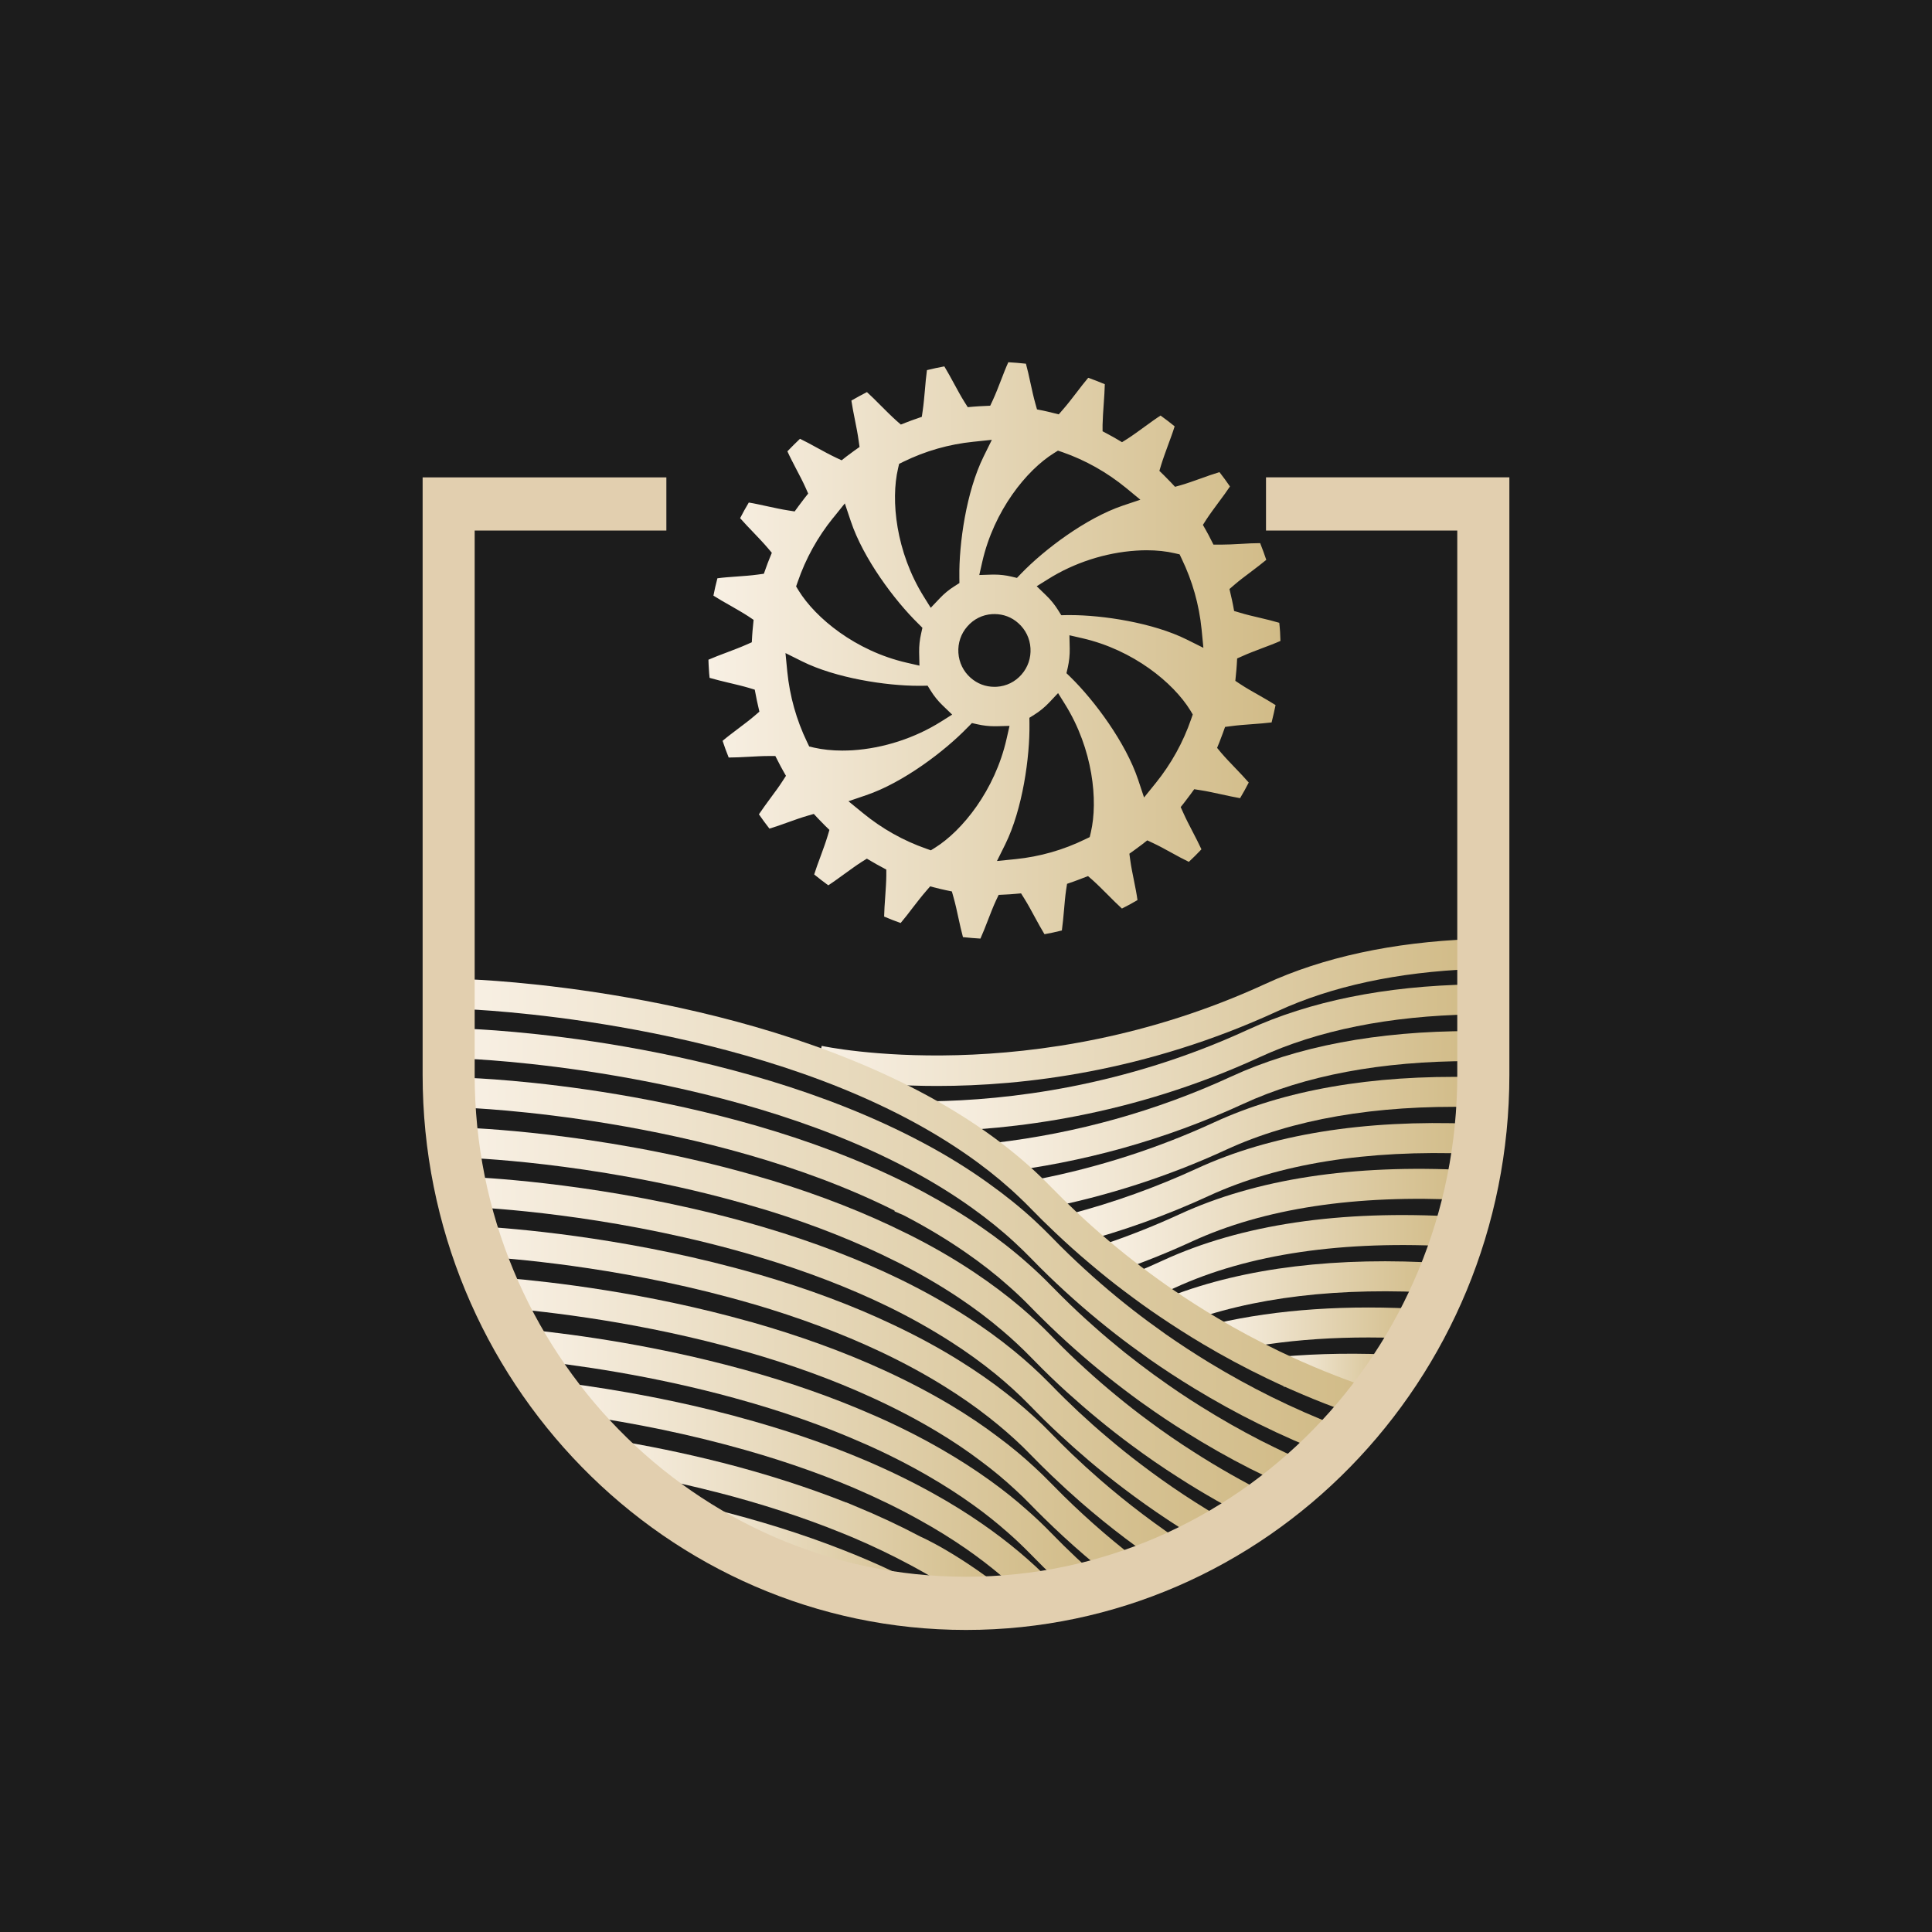
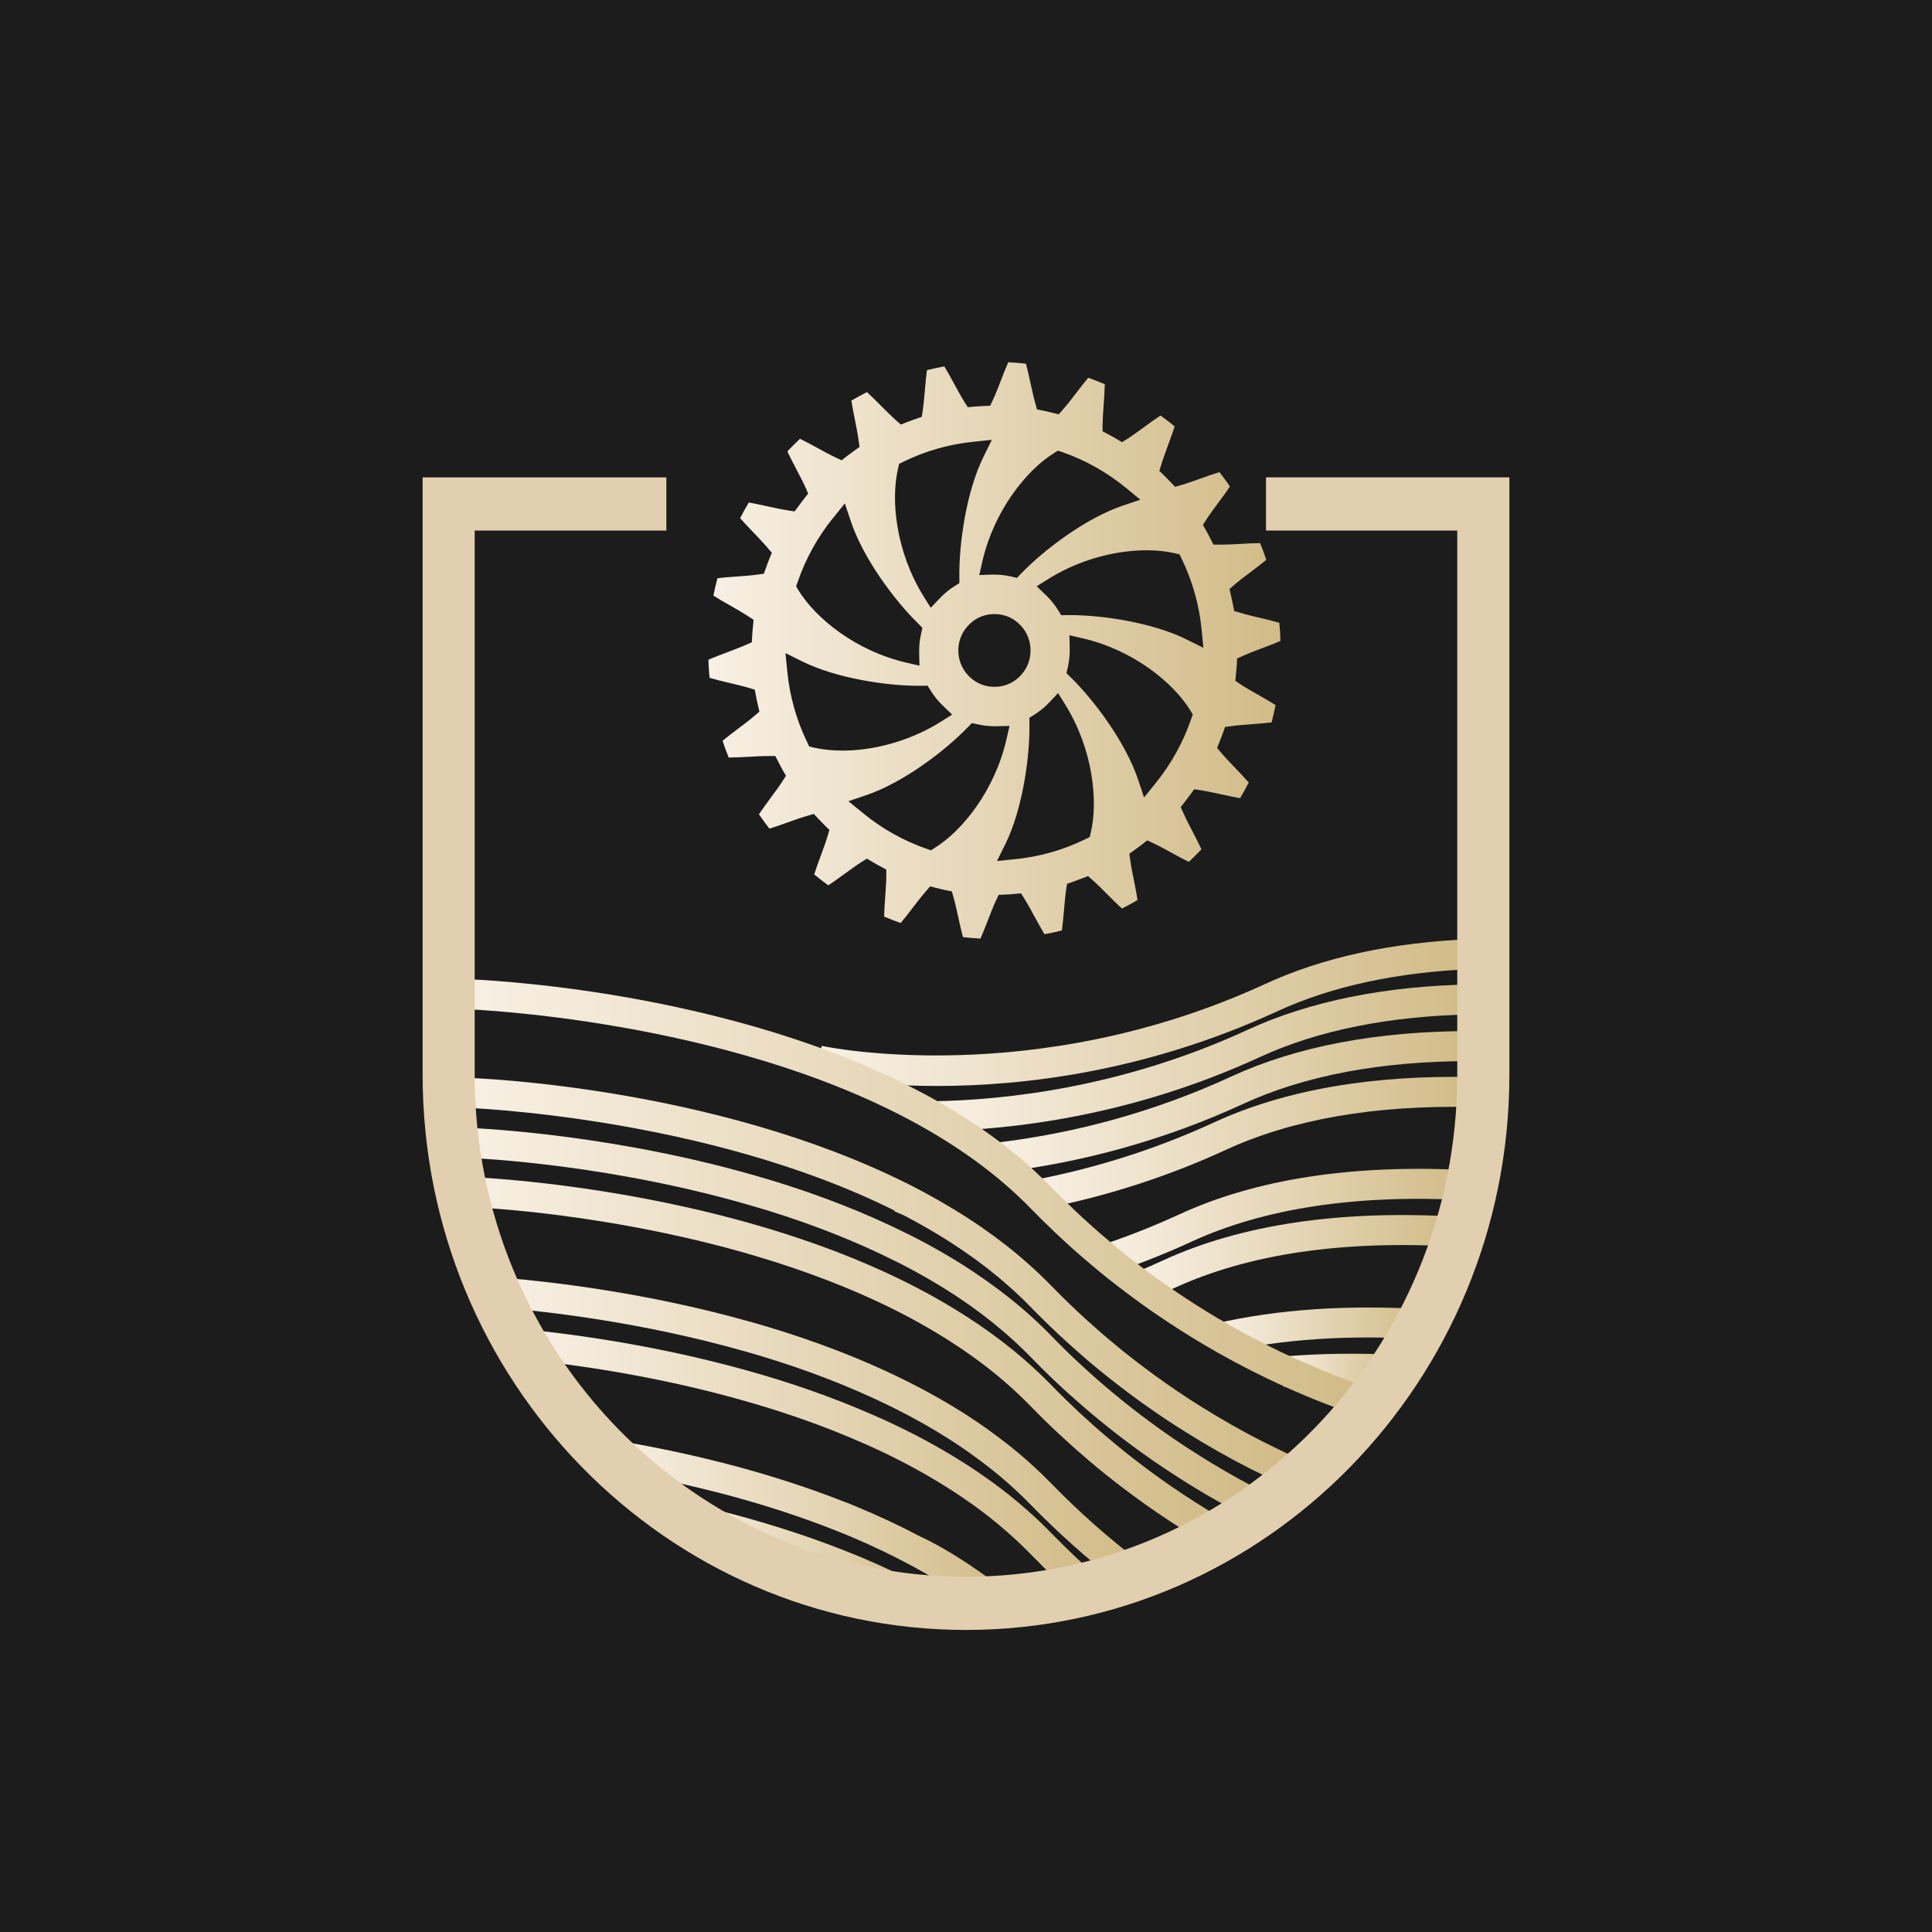
<svg xmlns="http://www.w3.org/2000/svg" width="32" height="32" viewBox="0 0 32 32" fill="none">
  <rect width="32" height="32" fill="#1C1C1C" />
  <path d="M15.525 17.987C14.337 17.987 13.575 17.824 13.508 17.809L13.61 17.323C13.644 17.331 17.114 18.068 20.959 16.296C21.913 15.856 23.063 15.607 24.375 15.555L24.393 16.051C23.143 16.101 22.054 16.336 21.156 16.75C18.979 17.753 16.947 17.987 15.525 17.987V17.987Z" fill="url(#paint0_linear_1543_2520)" />
  <path d="M15.429 18.738L15.422 18.241C16.68 18.223 18.612 18.003 20.669 17.055C21.692 16.584 22.939 16.331 24.376 16.305L24.384 16.802C23.013 16.827 21.829 17.065 20.866 17.509C18.734 18.491 16.733 18.719 15.429 18.738Z" fill="url(#paint1_linear_1543_2520)" />
  <path d="M16.523 19.423L16.469 18.93C17.836 18.77 19.156 18.401 20.393 17.831C21.476 17.331 22.811 17.078 24.362 17.078C24.373 17.078 24.383 17.078 24.394 17.078L24.393 17.575C24.382 17.575 24.372 17.575 24.362 17.575C22.88 17.575 21.611 17.813 20.591 18.284C19.308 18.875 17.94 19.258 16.523 19.423H16.523Z" fill="url(#paint2_linear_1543_2520)" />
  <path d="M17.269 20.022L17.18 19.534C18.197 19.335 19.184 19.017 20.114 18.588C21.274 18.054 22.718 17.802 24.404 17.84L24.393 18.336C22.779 18.3 21.405 18.538 20.311 19.042C19.347 19.487 18.324 19.816 17.269 20.022V20.022Z" fill="url(#paint3_linear_1543_2520)" />
-   <path d="M17.854 20.587L17.734 20.105C18.451 19.916 19.154 19.663 19.825 19.354C21.047 18.791 22.579 18.542 24.381 18.613L24.363 19.11C22.636 19.041 21.176 19.276 20.023 19.807C19.327 20.128 18.598 20.39 17.855 20.586L17.854 20.587Z" fill="url(#paint4_linear_1543_2520)" />
  <path d="M18.431 21.084L18.281 20.611C18.709 20.467 19.131 20.299 19.537 20.112C20.805 19.528 22.405 19.282 24.294 19.381L24.269 19.877C22.457 19.782 20.931 20.014 19.735 20.566C19.313 20.76 18.875 20.934 18.431 21.084Z" fill="url(#paint5_linear_1543_2520)" />
  <path d="M19.008 21.528L18.828 21.067C18.976 21.006 19.12 20.942 19.257 20.879C20.555 20.281 22.198 20.037 24.143 20.153L24.115 20.649C22.248 20.538 20.68 20.768 19.454 21.332C19.312 21.398 19.162 21.464 19.008 21.528H19.008Z" fill="url(#paint6_linear_1543_2520)" />
-   <path d="M19.558 21.933L19.391 21.468C20.629 20.994 22.15 20.81 23.911 20.923L23.881 21.419C22.187 21.311 20.734 21.484 19.559 21.933H19.558Z" fill="url(#paint7_linear_1543_2520)" />
  <path d="M20.254 22.404L20.148 21.919C21.16 21.686 22.323 21.607 23.604 21.686L23.575 22.182C22.338 22.105 21.221 22.18 20.254 22.404Z" fill="url(#paint8_linear_1543_2520)" />
  <path d="M21.261 22.968L21.219 22.472C21.839 22.416 22.506 22.407 23.203 22.445L23.177 22.941C22.503 22.904 21.859 22.913 21.261 22.968H21.261Z" fill="url(#paint9_linear_1543_2520)" />
  <path d="M22.533 23.461C22.014 23.287 21.492 23.075 20.982 22.829C20.62 22.655 20.264 22.464 19.926 22.263C19.683 22.119 19.436 21.961 19.191 21.795C19.013 21.675 18.827 21.541 18.622 21.386C18.436 21.247 18.25 21.097 18.054 20.931C17.855 20.764 17.661 20.59 17.476 20.414C17.341 20.287 17.204 20.152 17.069 20.013C17.014 19.956 16.959 19.902 16.902 19.848C16.69 19.644 16.454 19.446 16.2 19.259C15.888 19.029 15.54 18.808 15.164 18.602C11.998 16.87 7.753 16.717 7.711 16.715L7.726 16.219C7.904 16.224 12.126 16.377 15.39 18.163C15.785 18.379 16.152 18.612 16.481 18.855C16.752 19.055 17.004 19.266 17.23 19.484C17.29 19.541 17.35 19.6 17.41 19.662C17.54 19.795 17.672 19.925 17.802 20.048C17.981 20.218 18.168 20.385 18.36 20.547C18.549 20.707 18.728 20.851 18.907 20.985C19.105 21.135 19.285 21.265 19.456 21.38C19.693 21.541 19.932 21.694 20.167 21.832C20.493 22.027 20.836 22.21 21.186 22.379C21.679 22.615 22.182 22.82 22.682 22.988L22.533 23.461V23.461Z" fill="url(#paint10_linear_1543_2520)" />
-   <path d="M22.014 24.096C21.621 23.945 21.227 23.772 20.844 23.582C20.491 23.408 20.134 23.211 19.782 22.997C19.532 22.845 19.282 22.682 19.038 22.512C18.818 22.355 18.639 22.223 18.472 22.093C18.277 21.94 18.098 21.793 17.924 21.642C17.731 21.475 17.543 21.302 17.367 21.132C17.267 21.036 17.168 20.936 17.069 20.834C16.988 20.751 16.902 20.668 16.805 20.578C16.596 20.384 16.358 20.192 16.098 20.006C15.781 19.779 15.432 19.564 15.061 19.367C11.909 17.689 7.753 17.537 7.711 17.536L7.726 17.039C7.9 17.045 12.031 17.195 15.282 18.925C15.672 19.132 16.04 19.359 16.373 19.599C16.649 19.796 16.904 20.001 17.128 20.208C17.231 20.304 17.324 20.394 17.41 20.482C17.505 20.581 17.602 20.677 17.698 20.77C17.868 20.934 18.048 21.099 18.236 21.262C18.403 21.407 18.576 21.55 18.765 21.697C18.925 21.822 19.098 21.95 19.311 22.101C19.545 22.264 19.787 22.422 20.028 22.569C20.368 22.776 20.713 22.965 21.053 23.134C21.423 23.317 21.803 23.484 22.183 23.63L22.015 24.096L22.014 24.096Z" fill="url(#paint11_linear_1543_2520)" />
  <path d="M21.436 24.67C21.221 24.576 20.995 24.47 20.763 24.353H20.763L20.711 24.328C20.347 24.143 19.988 23.939 19.644 23.723C19.412 23.579 19.181 23.425 18.956 23.264L18.892 23.219C18.706 23.084 18.515 22.939 18.326 22.788C18.14 22.639 17.962 22.489 17.797 22.341C17.622 22.186 17.441 22.017 17.259 21.837C17.195 21.775 17.132 21.71 17.068 21.645C16.953 21.526 16.831 21.411 16.707 21.302C16.49 21.108 16.25 20.921 15.992 20.743C15.68 20.527 15.336 20.32 14.966 20.128L14.817 20.064V20.052C11.701 18.493 7.751 18.35 7.711 18.348L7.726 17.852C7.893 17.857 11.805 17.998 15.011 19.596L15.012 19.595L15.168 19.676C15.194 19.689 15.22 19.703 15.245 19.716L15.3 19.745C15.643 19.93 15.966 20.126 16.261 20.33C16.535 20.519 16.791 20.719 17.021 20.924C17.154 21.041 17.285 21.165 17.41 21.294C17.471 21.356 17.532 21.418 17.593 21.478C17.768 21.652 17.943 21.815 18.112 21.964C18.272 22.108 18.444 22.252 18.622 22.396C18.785 22.526 18.95 22.652 19.112 22.77L19.17 22.811C19.406 22.982 19.649 23.146 19.894 23.298C20.216 23.5 20.55 23.69 20.889 23.864L20.926 23.882C21.167 24.004 21.402 24.115 21.624 24.212L21.436 24.669L21.436 24.67Z" fill="url(#paint12_linear_1543_2520)" />
  <path d="M20.803 25.202C20.357 24.979 19.922 24.732 19.511 24.467C19.252 24.302 18.996 24.126 18.751 23.944C18.558 23.802 18.366 23.652 18.179 23.497C18.012 23.36 17.84 23.21 17.668 23.055C17.479 22.883 17.31 22.72 17.15 22.556C17.125 22.531 17.099 22.505 17.072 22.477C16.922 22.323 16.765 22.177 16.602 22.039C16.381 21.85 16.138 21.667 15.879 21.494C15.57 21.288 15.234 21.093 14.88 20.913L14.828 20.888C14.204 20.574 13.499 20.293 12.73 20.054L12.571 20.007C10.182 19.29 7.969 19.187 7.724 19.177L7.711 19.177L7.718 18.928V18.68C7.718 18.68 7.727 18.68 7.748 18.681C8.026 18.692 10.266 18.801 12.685 19.523L12.785 19.552C13.596 19.8 14.341 20.093 15.001 20.422L15.041 20.441C15.432 20.636 15.802 20.85 16.141 21.077C16.416 21.261 16.675 21.455 16.91 21.655C17.084 21.803 17.253 21.961 17.41 22.122C17.438 22.151 17.462 22.176 17.487 22.201C17.643 22.36 17.806 22.517 17.988 22.682C18.153 22.833 18.319 22.976 18.481 23.109C18.661 23.258 18.846 23.403 19.033 23.54C19.269 23.716 19.516 23.886 19.766 24.045C20.164 24.301 20.584 24.54 21.014 24.755L20.803 25.202Z" fill="url(#paint13_linear_1543_2520)" />
  <path d="M20.124 25.654C19.592 25.35 19.084 25.013 18.614 24.656C18.424 24.512 18.228 24.356 18.034 24.191C17.867 24.049 17.701 23.901 17.54 23.751C17.386 23.609 17.231 23.456 17.067 23.287C17.06 23.28 17.054 23.274 17.047 23.268L17.039 23.259C16.873 23.09 16.689 22.922 16.491 22.76C16.263 22.574 16.017 22.396 15.758 22.23C15.433 22.021 15.08 21.822 14.707 21.64C14.063 21.327 13.341 21.05 12.56 20.817L12.528 20.807C10.38 20.169 8.386 20.023 7.826 19.994C7.752 19.99 7.713 19.989 7.711 19.989L7.722 19.492C7.722 19.492 7.766 19.493 7.85 19.498C8.421 19.528 10.444 19.676 12.629 20.32L12.663 20.33C13.48 20.572 14.237 20.862 14.913 21.191C15.304 21.382 15.674 21.59 16.014 21.809C16.288 21.985 16.549 22.174 16.79 22.371C17.001 22.543 17.198 22.723 17.376 22.904C17.387 22.914 17.397 22.925 17.408 22.936C17.567 23.1 17.717 23.246 17.864 23.384C18.02 23.529 18.18 23.672 18.342 23.808C18.529 23.968 18.717 24.118 18.901 24.257C19.355 24.603 19.845 24.927 20.36 25.221L20.125 25.656L20.124 25.654Z" fill="url(#paint14_linear_1543_2520)" />
-   <path d="M19.421 26.03C18.892 25.685 18.381 25.299 17.904 24.884C17.747 24.747 17.584 24.598 17.42 24.441C17.293 24.319 17.18 24.207 17.073 24.097C17.029 24.052 16.985 24.008 16.94 23.963C16.767 23.796 16.579 23.633 16.38 23.477C16.154 23.299 15.905 23.126 15.641 22.962C15.319 22.761 14.962 22.567 14.58 22.387C13.948 22.089 13.239 21.823 12.472 21.598L12.441 21.59C10.508 21.027 8.708 20.862 8.023 20.816L8.054 20.32C8.75 20.366 10.575 20.535 12.54 21.102L12.574 21.111C13.377 21.345 14.12 21.622 14.781 21.936C15.18 22.124 15.554 22.326 15.891 22.537C16.169 22.71 16.433 22.893 16.673 23.082C16.885 23.248 17.086 23.423 17.271 23.601C17.32 23.649 17.367 23.697 17.415 23.746C17.517 23.851 17.627 23.96 17.749 24.078C17.907 24.229 18.064 24.372 18.216 24.504C18.677 24.905 19.169 25.277 19.68 25.61L19.422 26.03L19.421 26.03Z" fill="url(#paint15_linear_1543_2520)" />
  <path d="M18.686 26.34C18.198 25.976 17.727 25.572 17.288 25.14C17.214 25.068 17.141 24.994 17.067 24.918C16.979 24.827 16.898 24.749 16.821 24.679C16.641 24.511 16.451 24.353 16.253 24.206C16.026 24.033 15.775 23.864 15.505 23.703C15.174 23.505 14.814 23.317 14.434 23.144C13.806 22.856 13.105 22.601 12.348 22.385L12.313 22.376C10.644 21.903 9.085 21.724 8.305 21.66L8.343 21.164C9.136 21.23 10.714 21.411 12.409 21.888L12.445 21.897C13.236 22.122 13.971 22.388 14.63 22.69C15.025 22.87 15.401 23.067 15.748 23.274C16.032 23.444 16.298 23.623 16.537 23.805C16.748 23.961 16.952 24.131 17.142 24.308C17.224 24.383 17.312 24.468 17.408 24.567C17.479 24.639 17.549 24.71 17.62 24.78C18.045 25.198 18.499 25.587 18.969 25.938L18.686 26.341V26.34Z" fill="url(#paint16_linear_1543_2520)" />
  <path d="M17.951 26.571C17.645 26.308 17.348 26.028 17.067 25.738C16.947 25.616 16.824 25.498 16.7 25.39C16.521 25.231 16.334 25.081 16.124 24.93C15.887 24.759 15.632 24.596 15.367 24.443C15.042 24.255 14.695 24.079 14.333 23.919L14.286 23.899C13.658 23.621 12.957 23.374 12.2 23.166H12.198L12.168 23.157C10.81 22.784 9.535 22.603 8.703 22.518L8.751 22.023C9.594 22.11 10.884 22.293 12.261 22.669L12.318 22.684C13.084 22.895 13.796 23.145 14.437 23.426L14.477 23.443C14.871 23.615 15.25 23.806 15.603 24.01C15.882 24.171 16.15 24.343 16.401 24.524C16.624 24.685 16.825 24.845 17.014 25.014C17.146 25.129 17.279 25.255 17.408 25.388C17.679 25.667 17.966 25.937 18.26 26.191L17.951 26.572V26.571Z" fill="url(#paint17_linear_1543_2520)" />
-   <path d="M17.235 26.718L17.404 26.54L17.232 26.715C17.178 26.66 17.125 26.607 17.072 26.552C16.762 26.233 16.4 25.93 15.996 25.649C15.757 25.484 15.499 25.324 15.229 25.175C14.895 24.988 14.53 24.811 14.144 24.645C13.511 24.376 12.807 24.137 12.054 23.937L11.956 23.911C11.101 23.687 10.191 23.513 9.25 23.392L9.31 22.898C10.295 23.025 11.247 23.209 12.141 23.446L12.209 23.465C12.971 23.669 13.684 23.912 14.328 24.186C14.73 24.357 15.111 24.543 15.459 24.737C15.742 24.894 16.013 25.062 16.265 25.237C16.696 25.535 17.082 25.858 17.414 26.2C17.466 26.254 17.518 26.306 17.571 26.36L17.235 26.717L17.235 26.718Z" fill="url(#paint18_linear_1543_2520)" />
  <path d="M16.483 26.845C16.088 26.523 15.632 26.221 15.125 25.947L15.074 25.92C14.779 25.761 14.46 25.608 14.124 25.465L13.934 25.387C13.302 25.131 12.611 24.906 11.879 24.718L11.849 24.711C11.261 24.56 10.636 24.431 9.992 24.327L10.067 23.836C10.714 23.94 11.343 24.07 11.937 24.221L11.967 24.228C12.693 24.414 13.381 24.635 14.015 24.886L14.016 24.884L14.16 24.944C14.544 25.102 14.909 25.273 15.245 25.451C15.245 25.451 15.894 25.731 16.783 26.456L16.483 26.845H16.483Z" fill="url(#paint19_linear_1543_2520)" />
-   <path d="M15.338 26.87C14.89 26.614 14.394 26.376 13.863 26.165L13.82 26.148C13.176 25.893 12.462 25.668 11.695 25.478L11.669 25.472C11.496 25.43 11.324 25.39 11.156 25.353L11.256 24.867C11.419 24.903 11.586 24.941 11.753 24.982L11.783 24.988C12.563 25.18 13.293 25.409 13.952 25.668L13.993 25.684C14.562 25.908 15.093 26.161 15.573 26.436L15.338 26.87L15.338 26.87Z" fill="url(#paint20_linear_1543_2520)" />
+   <path d="M15.338 26.87C14.89 26.614 14.394 26.376 13.863 26.165L13.82 26.148C13.176 25.893 12.462 25.668 11.695 25.478L11.669 25.472C11.496 25.43 11.324 25.39 11.156 25.353L11.256 24.867C11.419 24.903 11.586 24.941 11.753 24.982L11.783 24.988C12.563 25.18 13.293 25.409 13.952 25.668L13.993 25.684C14.562 25.908 15.093 26.161 15.573 26.436L15.338 26.87Z" fill="url(#paint20_linear_1543_2520)" />
  <path d="M16.24 15.546C16.151 15.541 16.056 15.533 15.951 15.522H15.949V15.519C15.923 15.425 15.898 15.311 15.876 15.21C15.849 15.085 15.823 14.966 15.794 14.865L15.766 14.765L15.665 14.744C15.614 14.733 15.561 14.721 15.507 14.707L15.406 14.681L15.338 14.76C15.269 14.839 15.195 14.935 15.122 15.029C15.049 15.125 14.98 15.215 14.919 15.286L14.917 15.288L14.915 15.287C14.827 15.256 14.739 15.222 14.646 15.182L14.644 15.182V15.18C14.646 15.084 14.653 14.971 14.662 14.853C14.67 14.731 14.679 14.611 14.68 14.507L14.68 14.403L14.59 14.354C14.542 14.329 14.494 14.302 14.447 14.274L14.358 14.222L14.27 14.277C14.181 14.334 14.083 14.406 13.987 14.475C13.886 14.548 13.799 14.612 13.721 14.662L13.719 14.664L13.717 14.662C13.64 14.606 13.563 14.547 13.487 14.485L13.486 14.484V14.482C13.514 14.393 13.551 14.29 13.594 14.176L13.598 14.165C13.638 14.056 13.679 13.943 13.708 13.846L13.738 13.746L13.664 13.674C13.625 13.635 13.587 13.596 13.55 13.557L13.479 13.481L13.38 13.51C13.278 13.539 13.162 13.58 13.06 13.617C12.942 13.66 12.837 13.697 12.746 13.724H12.744L12.743 13.723C12.682 13.645 12.624 13.566 12.571 13.489L12.569 13.487L12.571 13.486C12.625 13.405 12.696 13.309 12.758 13.224C12.831 13.126 12.904 13.027 12.961 12.938L13.018 12.85L12.967 12.76C12.94 12.712 12.914 12.663 12.89 12.615L12.842 12.522H12.726C12.623 12.522 12.509 12.529 12.398 12.535C12.285 12.541 12.168 12.547 12.072 12.547H12.069L12.069 12.546C12.03 12.449 11.997 12.359 11.969 12.272L11.968 12.27L11.97 12.269C12.044 12.206 12.139 12.135 12.222 12.072C12.318 12 12.417 11.925 12.499 11.855L12.578 11.787L12.555 11.686C12.542 11.63 12.53 11.577 12.521 11.525L12.501 11.423L12.402 11.393C12.308 11.365 12.197 11.339 12.089 11.313L12.075 11.31C11.964 11.283 11.85 11.256 11.755 11.228H11.753V11.226C11.748 11.176 11.743 11.127 11.741 11.078C11.737 11.029 11.736 10.981 11.734 10.929V10.927L11.736 10.926C11.825 10.887 11.935 10.845 12.032 10.809C12.145 10.766 12.262 10.722 12.357 10.68L12.452 10.638L12.458 10.534C12.461 10.481 12.466 10.427 12.472 10.37L12.482 10.267L12.396 10.209C12.309 10.152 12.203 10.092 12.101 10.033C12.003 9.978 11.9 9.919 11.819 9.867L11.817 9.866V9.864C11.835 9.773 11.855 9.681 11.882 9.58V9.578H11.884C11.979 9.565 12.093 9.557 12.203 9.549C12.316 9.541 12.443 9.532 12.55 9.517L12.652 9.503L12.687 9.405C12.705 9.354 12.724 9.303 12.745 9.252L12.784 9.156L12.717 9.077C12.649 8.997 12.565 8.909 12.483 8.823C12.402 8.739 12.323 8.656 12.26 8.584L12.259 8.582L12.26 8.58C12.303 8.496 12.35 8.411 12.401 8.326L12.402 8.324H12.404C12.498 8.339 12.608 8.364 12.715 8.387C12.827 8.411 12.954 8.439 13.06 8.455L13.162 8.471L13.223 8.387C13.255 8.343 13.288 8.3 13.321 8.257L13.386 8.175L13.344 8.08C13.301 7.984 13.245 7.876 13.19 7.772C13.139 7.674 13.083 7.567 13.043 7.478L13.042 7.476L13.043 7.474C13.111 7.403 13.18 7.334 13.249 7.269L13.251 7.268L13.253 7.269C13.339 7.31 13.438 7.364 13.534 7.417C13.64 7.475 13.749 7.534 13.846 7.58L13.94 7.624L14.021 7.56C14.065 7.527 14.109 7.494 14.152 7.463L14.237 7.403L14.222 7.3C14.208 7.193 14.183 7.069 14.161 6.959C14.139 6.848 14.116 6.734 14.102 6.637V6.635L14.103 6.634C14.189 6.584 14.272 6.539 14.358 6.495L14.359 6.494L14.361 6.496C14.432 6.56 14.512 6.64 14.588 6.717C14.67 6.799 14.762 6.891 14.843 6.964L14.921 7.032L15.018 6.994C15.069 6.974 15.12 6.955 15.17 6.938L15.268 6.904L15.283 6.801C15.298 6.698 15.309 6.574 15.319 6.465C15.328 6.356 15.339 6.232 15.353 6.132V6.13H15.355C15.457 6.105 15.55 6.085 15.639 6.069H15.641L15.642 6.07C15.693 6.154 15.751 6.26 15.797 6.345C15.856 6.453 15.916 6.565 15.974 6.657L16.029 6.744L16.131 6.735C16.186 6.731 16.242 6.727 16.298 6.725L16.401 6.72L16.445 6.626C16.491 6.527 16.536 6.41 16.58 6.297C16.619 6.195 16.66 6.089 16.7 6.002L16.7 6H16.702C16.791 6.004 16.886 6.013 16.991 6.024H16.993V6.026C17.019 6.119 17.044 6.231 17.067 6.34C17.093 6.457 17.119 6.58 17.148 6.681L17.176 6.781L17.277 6.801C17.328 6.812 17.381 6.824 17.435 6.838L17.536 6.863L17.604 6.785C17.676 6.703 17.755 6.601 17.824 6.511C17.897 6.415 17.963 6.33 18.023 6.259L18.025 6.258L18.027 6.258C18.115 6.289 18.206 6.325 18.297 6.363L18.299 6.364V6.366C18.297 6.462 18.289 6.576 18.281 6.693C18.273 6.805 18.264 6.933 18.262 7.039L18.262 7.143L18.353 7.192C18.401 7.217 18.448 7.244 18.495 7.271L18.584 7.324L18.672 7.269C18.761 7.212 18.863 7.137 18.953 7.072C19.057 6.996 19.144 6.933 19.221 6.884L19.223 6.882L19.224 6.884C19.307 6.943 19.384 7.003 19.454 7.06L19.456 7.062L19.455 7.064C19.427 7.156 19.385 7.268 19.349 7.366C19.307 7.481 19.264 7.598 19.233 7.699L19.203 7.799L19.278 7.872C19.316 7.909 19.354 7.948 19.392 7.988L19.462 8.063L19.562 8.035C19.659 8.007 19.77 7.967 19.877 7.929L19.886 7.926C19.987 7.889 20.101 7.849 20.195 7.821L20.198 7.82L20.199 7.821C20.26 7.899 20.318 7.978 20.371 8.056L20.372 8.057L20.371 8.059C20.319 8.138 20.251 8.23 20.186 8.317C20.113 8.416 20.038 8.517 19.98 8.606L19.924 8.694L19.975 8.784C20.002 8.832 20.028 8.88 20.052 8.929L20.099 9.021H20.218C20.32 9.021 20.434 9.015 20.544 9.009C20.656 9.002 20.773 8.996 20.87 8.996H20.872L20.873 8.998C20.912 9.096 20.944 9.185 20.973 9.271L20.973 9.273L20.972 9.274C20.9 9.334 20.812 9.401 20.721 9.47C20.622 9.544 20.522 9.619 20.443 9.688L20.364 9.756L20.387 9.857C20.401 9.912 20.411 9.966 20.422 10.017L20.441 10.12L20.54 10.149C20.64 10.18 20.761 10.208 20.868 10.233C20.983 10.26 21.094 10.287 21.187 10.315H21.189V10.317C21.194 10.367 21.199 10.416 21.202 10.466C21.205 10.515 21.206 10.565 21.208 10.614V10.616L21.206 10.617C21.113 10.658 20.994 10.703 20.9 10.738C20.781 10.784 20.675 10.823 20.586 10.864L20.491 10.906L20.485 11.009C20.482 11.061 20.477 11.116 20.471 11.173L20.461 11.277L20.547 11.334C20.639 11.395 20.751 11.458 20.85 11.514C20.946 11.569 21.046 11.626 21.125 11.677L21.127 11.678V11.68C21.109 11.767 21.088 11.86 21.062 11.964V11.966H21.059C20.965 11.978 20.852 11.986 20.734 11.995C20.612 12.004 20.493 12.013 20.393 12.027L20.291 12.04L20.256 12.138C20.238 12.189 20.218 12.24 20.198 12.291L20.159 12.387L20.225 12.467C20.296 12.55 20.384 12.642 20.462 12.723C20.543 12.808 20.62 12.888 20.682 12.96L20.683 12.961L20.682 12.963C20.638 13.05 20.59 13.135 20.541 13.218L20.54 13.22H20.538C20.446 13.204 20.34 13.181 20.221 13.155C20.118 13.133 19.99 13.104 19.882 13.088L19.78 13.072L19.719 13.156C19.687 13.2 19.654 13.244 19.62 13.287L19.556 13.368L19.599 13.463C19.642 13.56 19.698 13.669 19.753 13.774C19.802 13.869 19.858 13.976 19.899 14.066L19.9 14.068L19.898 14.069C19.831 14.14 19.762 14.209 19.692 14.274L19.691 14.275L19.689 14.274C19.601 14.232 19.496 14.175 19.404 14.124C19.299 14.066 19.191 14.007 19.096 13.963L19.002 13.919L18.921 13.983C18.878 14.016 18.834 14.048 18.79 14.08L18.706 14.14L18.72 14.243C18.734 14.348 18.759 14.472 18.781 14.58C18.803 14.689 18.827 14.808 18.84 14.906V14.908L18.839 14.909C18.749 14.962 18.666 15.007 18.585 15.047L18.583 15.048L18.581 15.047C18.512 14.985 18.433 14.905 18.351 14.823C18.264 14.736 18.177 14.649 18.099 14.579L18.021 14.511L17.924 14.548C17.872 14.569 17.821 14.587 17.771 14.605L17.674 14.639L17.658 14.741C17.643 14.843 17.633 14.962 17.623 15.078C17.613 15.187 17.602 15.311 17.588 15.41V15.412H17.586C17.486 15.437 17.393 15.457 17.302 15.473H17.3L17.299 15.472C17.248 15.389 17.192 15.285 17.142 15.194C17.084 15.086 17.024 14.976 16.967 14.885L16.912 14.797L16.809 14.806C16.754 14.811 16.698 14.815 16.643 14.817L16.541 14.822L16.497 14.915C16.452 15.012 16.407 15.127 16.364 15.239C16.32 15.354 16.28 15.454 16.242 15.539L16.242 15.541H16.24L16.24 15.546ZM17.375 11.639C17.302 11.715 17.221 11.782 17.131 11.838L17.05 11.889L17.051 11.986C17.059 12.54 16.937 13.402 16.651 13.983L16.513 14.261L16.82 14.23C17.224 14.189 17.613 14.078 17.976 13.9L18.049 13.865L18.068 13.785C18.189 13.265 18.104 12.409 17.641 11.666L17.525 11.48L17.375 11.639V11.639ZM16.031 12.044C15.648 12.442 14.957 12.964 14.346 13.171L14.053 13.271L14.293 13.467C14.608 13.725 14.961 13.924 15.342 14.057L15.418 14.084L15.487 14.041C15.938 13.759 16.479 13.092 16.672 12.238L16.721 12.023L16.502 12.029H16.474C16.379 12.029 16.284 12.018 16.191 11.997L16.098 11.976L16.031 12.045V12.044ZM17.718 10.742C17.72 10.846 17.709 10.952 17.686 11.055L17.664 11.15L17.733 11.217C18.127 11.603 18.645 12.298 18.851 12.914L18.949 13.209L19.144 12.968C19.4 12.65 19.597 12.294 19.729 11.911L19.756 11.834L19.714 11.764C19.434 11.31 18.773 10.765 17.926 10.571L17.713 10.522L17.718 10.742H17.718ZM13.04 11.125C13.081 11.532 13.191 11.924 13.368 12.291L13.403 12.364L13.482 12.383C13.622 12.415 13.784 12.432 13.95 12.432C14.006 12.432 14.064 12.43 14.121 12.427C14.633 12.394 15.152 12.225 15.585 11.953L15.771 11.836L15.613 11.684C15.537 11.611 15.47 11.528 15.415 11.439L15.364 11.357L15.267 11.359C15.25 11.359 15.232 11.359 15.214 11.359C14.677 11.359 13.844 11.232 13.285 10.954L13.01 10.817L13.04 11.125H13.04ZM16.471 10.171C16.458 10.171 16.445 10.171 16.431 10.172C16.273 10.182 16.127 10.254 16.022 10.376C15.916 10.496 15.864 10.651 15.874 10.812C15.884 10.973 15.956 11.12 16.076 11.226C16.187 11.324 16.323 11.376 16.47 11.376C16.484 11.376 16.497 11.376 16.51 11.375C16.669 11.365 16.815 11.293 16.92 11.172C17.026 11.051 17.078 10.896 17.068 10.735C17.058 10.574 16.986 10.427 16.866 10.321C16.756 10.222 16.619 10.171 16.472 10.171H16.471ZM13.798 8.579C13.542 8.896 13.345 9.252 13.213 9.636L13.186 9.713L13.228 9.782C13.508 10.236 14.168 10.781 15.016 10.976L15.229 11.025L15.224 10.805C15.222 10.701 15.233 10.595 15.257 10.492L15.278 10.398L15.21 10.33C14.815 9.944 14.297 9.248 14.092 8.633L13.993 8.338L13.799 8.579L13.798 8.579ZM17.728 10.188C18.265 10.188 19.098 10.314 19.657 10.593L19.932 10.73L19.902 10.422C19.861 10.015 19.75 9.623 19.573 9.256L19.538 9.182L19.459 9.164C19.321 9.131 19.16 9.114 18.992 9.114C18.936 9.114 18.879 9.116 18.821 9.12C18.309 9.153 17.79 9.321 17.357 9.594L17.171 9.71L17.329 9.863C17.405 9.936 17.471 10.018 17.527 10.108L17.578 10.19L17.674 10.188C17.692 10.188 17.71 10.188 17.728 10.188ZM16.122 7.317C15.718 7.358 15.329 7.469 14.965 7.647L14.892 7.683L14.874 7.762C14.752 8.282 14.837 9.138 15.3 9.881L15.416 10.067L15.567 9.908C15.639 9.832 15.72 9.765 15.81 9.709L15.891 9.657L15.89 9.561C15.882 9.006 16.004 8.145 16.291 7.563L16.428 7.285L16.122 7.317ZM16.469 9.517C16.563 9.517 16.658 9.528 16.751 9.55L16.844 9.572L16.911 9.502C17.294 9.104 17.985 8.582 18.596 8.375L18.888 8.277L18.649 8.08C18.333 7.822 17.98 7.623 17.6 7.49L17.523 7.464L17.454 7.507C17.004 7.788 16.463 8.454 16.269 9.308L16.22 9.524L16.44 9.517H16.468L16.469 9.517Z" fill="url(#paint21_linear_1543_2520)" />
  <path d="M16 26.997C11.037 26.997 7 22.872 7 17.801V7.907H11.037V8.788H7.862V17.801C7.862 22.386 11.513 26.116 16 26.116C20.487 26.116 24.137 22.386 24.137 17.801V8.788H20.969V7.906H25V17.801C25 22.872 20.963 26.997 16 26.997L16 26.997Z" fill="#E2CFAF" />
  <defs>
    <linearGradient id="paint0_linear_1543_2520" x1="13.508" y1="16.771" x2="24.393" y2="16.771" gradientUnits="userSpaceOnUse">
      <stop stop-color="#F8F0E4" />
      <stop offset="1" stop-color="#D1BB87" />
    </linearGradient>
    <linearGradient id="paint1_linear_1543_2520" x1="15.422" y1="17.521" x2="24.384" y2="17.521" gradientUnits="userSpaceOnUse">
      <stop stop-color="#F8F0E4" />
      <stop offset="1" stop-color="#D1BB87" />
    </linearGradient>
    <linearGradient id="paint2_linear_1543_2520" x1="16.468" y1="18.251" x2="24.394" y2="18.251" gradientUnits="userSpaceOnUse">
      <stop stop-color="#F8F0E4" />
      <stop offset="1" stop-color="#D1BB87" />
    </linearGradient>
    <linearGradient id="paint3_linear_1543_2520" x1="17.18" y1="18.929" x2="24.404" y2="18.929" gradientUnits="userSpaceOnUse">
      <stop stop-color="#F8F0E4" />
      <stop offset="1" stop-color="#D1BB87" />
    </linearGradient>
    <linearGradient id="paint4_linear_1543_2520" x1="17.734" y1="19.594" x2="24.381" y2="19.594" gradientUnits="userSpaceOnUse">
      <stop stop-color="#F8F0E4" />
      <stop offset="1" stop-color="#D1BB87" />
    </linearGradient>
    <linearGradient id="paint5_linear_1543_2520" x1="18.281" y1="20.221" x2="24.294" y2="20.221" gradientUnits="userSpaceOnUse">
      <stop stop-color="#F8F0E4" />
      <stop offset="1" stop-color="#D1BB87" />
    </linearGradient>
    <linearGradient id="paint6_linear_1543_2520" x1="18.828" y1="20.826" x2="24.143" y2="20.826" gradientUnits="userSpaceOnUse">
      <stop stop-color="#F8F0E4" />
      <stop offset="1" stop-color="#D1BB87" />
    </linearGradient>
    <linearGradient id="paint7_linear_1543_2520" x1="19.39" y1="21.412" x2="23.91" y2="21.412" gradientUnits="userSpaceOnUse">
      <stop stop-color="#F8F0E4" />
      <stop offset="1" stop-color="#D1BB87" />
    </linearGradient>
    <linearGradient id="paint8_linear_1543_2520" x1="20.148" y1="22.03" x2="23.604" y2="22.03" gradientUnits="userSpaceOnUse">
      <stop stop-color="#F8F0E4" />
      <stop offset="1" stop-color="#D1BB87" />
    </linearGradient>
    <linearGradient id="paint9_linear_1543_2520" x1="21.219" y1="22.695" x2="23.203" y2="22.695" gradientUnits="userSpaceOnUse">
      <stop stop-color="#F8F0E4" />
      <stop offset="1" stop-color="#D1BB87" />
    </linearGradient>
    <linearGradient id="paint10_linear_1543_2520" x1="7.711" y1="19.84" x2="22.682" y2="19.84" gradientUnits="userSpaceOnUse">
      <stop stop-color="#F8F0E4" />
      <stop offset="1" stop-color="#D1BB87" />
    </linearGradient>
    <linearGradient id="paint11_linear_1543_2520" x1="7.711" y1="20.567" x2="22.183" y2="20.567" gradientUnits="userSpaceOnUse">
      <stop stop-color="#F8F0E4" />
      <stop offset="1" stop-color="#D1BB87" />
    </linearGradient>
    <linearGradient id="paint12_linear_1543_2520" x1="7.711" y1="21.261" x2="21.624" y2="21.261" gradientUnits="userSpaceOnUse">
      <stop stop-color="#F8F0E4" />
      <stop offset="1" stop-color="#D1BB87" />
    </linearGradient>
    <linearGradient id="paint13_linear_1543_2520" x1="7.711" y1="21.941" x2="21.014" y2="21.941" gradientUnits="userSpaceOnUse">
      <stop stop-color="#F8F0E4" />
      <stop offset="1" stop-color="#D1BB87" />
    </linearGradient>
    <linearGradient id="paint14_linear_1543_2520" x1="7.711" y1="22.573" x2="20.359" y2="22.573" gradientUnits="userSpaceOnUse">
      <stop stop-color="#F8F0E4" />
      <stop offset="1" stop-color="#D1BB87" />
    </linearGradient>
    <linearGradient id="paint15_linear_1543_2520" x1="8.023" y1="23.175" x2="19.679" y2="23.175" gradientUnits="userSpaceOnUse">
      <stop stop-color="#F8F0E4" />
      <stop offset="1" stop-color="#D1BB87" />
    </linearGradient>
    <linearGradient id="paint16_linear_1543_2520" x1="8.304" y1="23.752" x2="18.969" y2="23.752" gradientUnits="userSpaceOnUse">
      <stop stop-color="#F8F0E4" />
      <stop offset="1" stop-color="#D1BB87" />
    </linearGradient>
    <linearGradient id="paint17_linear_1543_2520" x1="8.703" y1="24.297" x2="18.26" y2="24.297" gradientUnits="userSpaceOnUse">
      <stop stop-color="#F8F0E4" />
      <stop offset="1" stop-color="#D1BB87" />
    </linearGradient>
    <linearGradient id="paint18_linear_1543_2520" x1="9.25" y1="24.808" x2="17.57" y2="24.808" gradientUnits="userSpaceOnUse">
      <stop stop-color="#F8F0E4" />
      <stop offset="1" stop-color="#D1BB87" />
    </linearGradient>
    <linearGradient id="paint19_linear_1543_2520" x1="9.993" y1="25.341" x2="16.783" y2="25.341" gradientUnits="userSpaceOnUse">
      <stop stop-color="#F8F0E4" />
      <stop offset="1" stop-color="#D1BB87" />
    </linearGradient>
    <linearGradient id="paint20_linear_1543_2520" x1="11.157" y1="25.869" x2="15.573" y2="25.869" gradientUnits="userSpaceOnUse">
      <stop stop-color="#F8F0E4" />
      <stop offset="1" stop-color="#D1BB87" />
    </linearGradient>
    <linearGradient id="paint21_linear_1543_2520" x1="11.734" y1="10.774" x2="21.209" y2="10.774" gradientUnits="userSpaceOnUse">
      <stop stop-color="#F8F0E4" />
      <stop offset="1" stop-color="#D1BB87" />
    </linearGradient>
  </defs>
</svg>